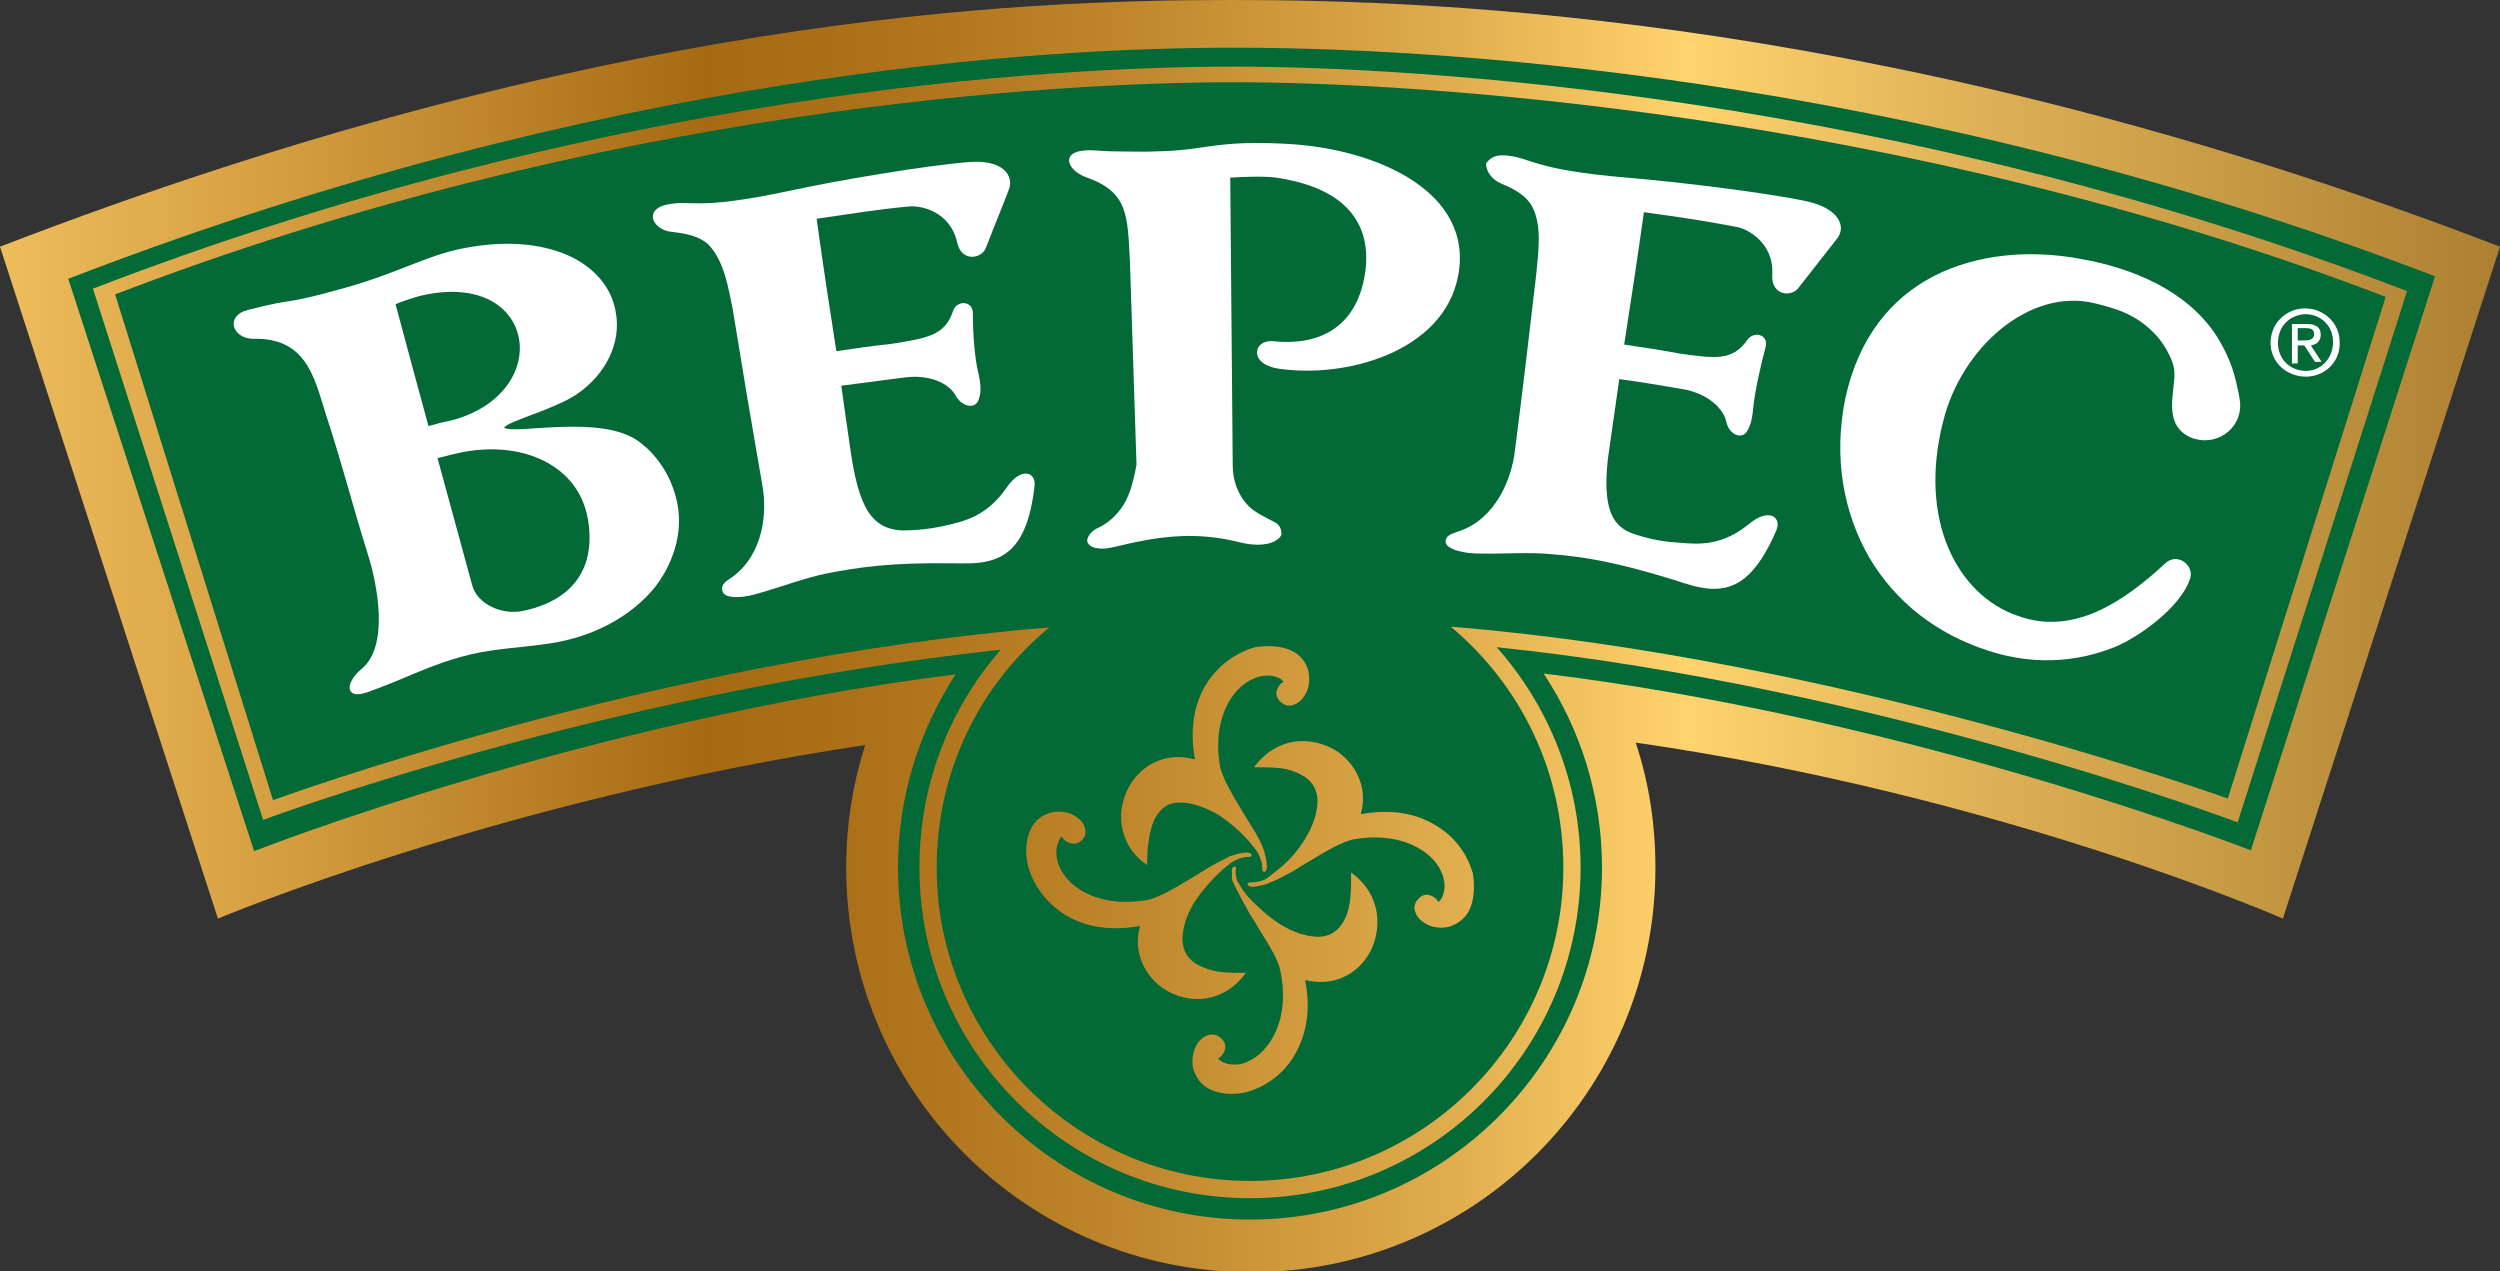
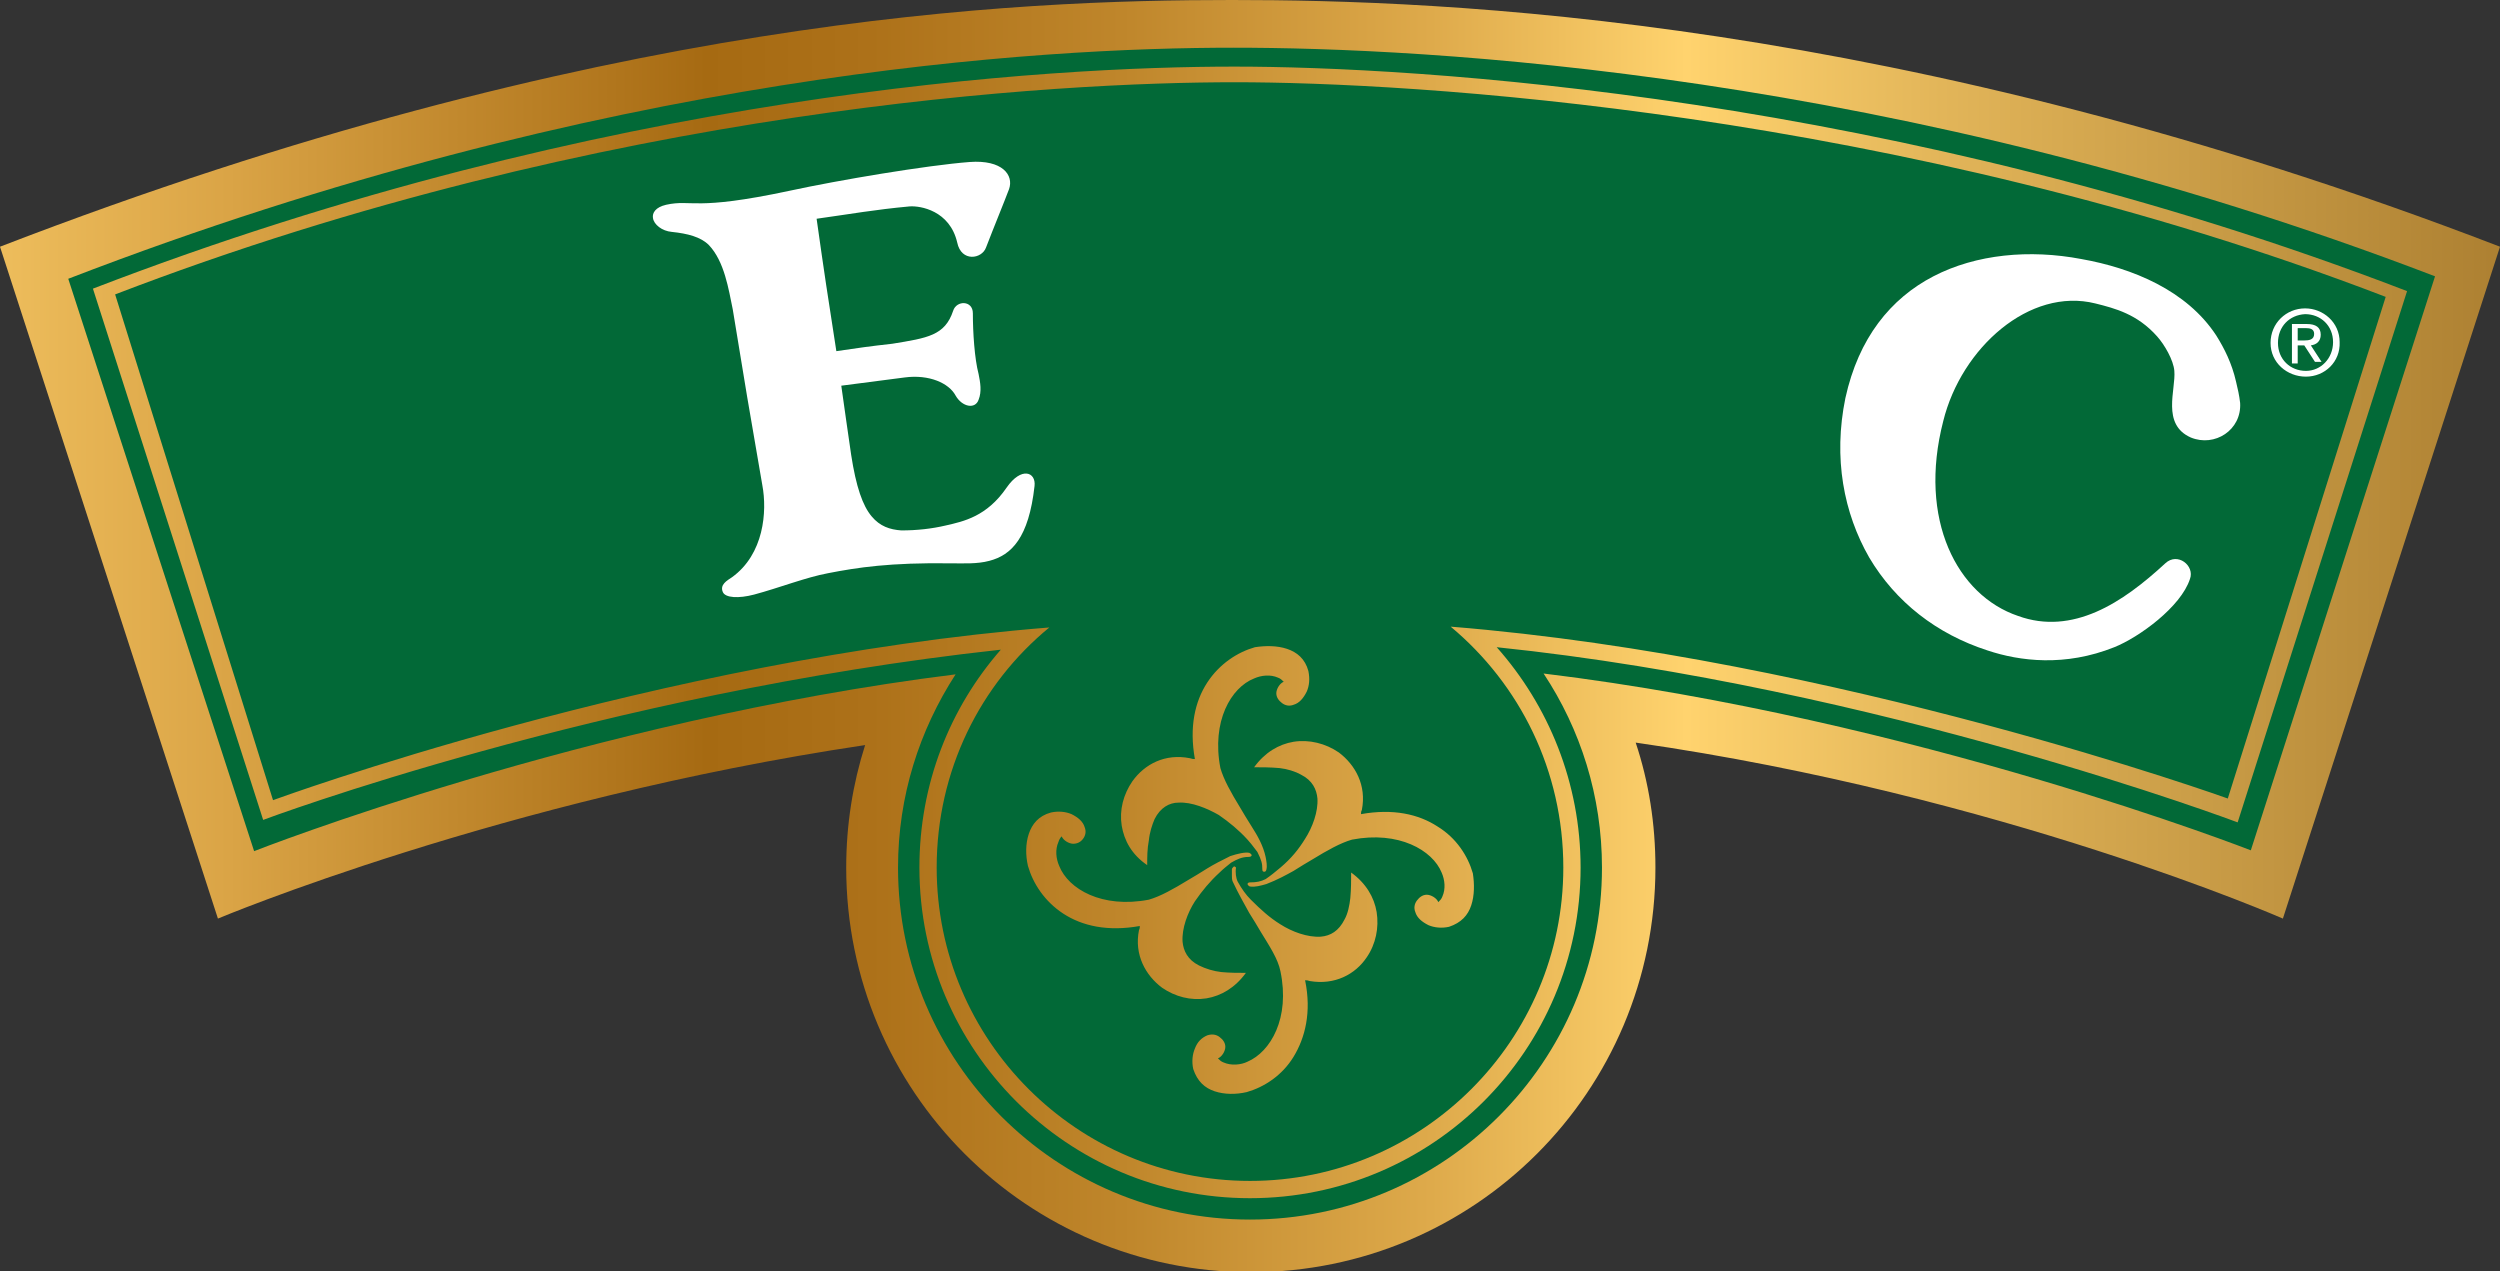
<svg xmlns="http://www.w3.org/2000/svg" id="Шар_1" x="0px" y="0px" width="304px" height="154.6px" viewBox="0 0 304 154.6" style="enable-background:new 0 0 304 154.6;" xml:space="preserve">
  <rect x="0" y="0" width="304" height="154.6" fill="#333333" stroke="none" />
  <style type="text/css"> .st0{fill-rule:evenodd;clip-rule:evenodd;fill:#026937;} .st1{fill-rule:evenodd;clip-rule:evenodd;fill:url(#SVGID_1_);} .st2{fill-rule:evenodd;clip-rule:evenodd;fill:url(#SVGID_2_);} .st3{fill-rule:evenodd;clip-rule:evenodd;fill:url(#SVGID_3_);} .st4{fill-rule:evenodd;clip-rule:evenodd;fill:#FFFFFF;} .st5{fill:#FFFFFF;} </style>
  <g>
    <path class="st0" d="M276.4,109.3L301.8,31c-50.9-19.4-102-29.2-152-29.2c-30.6,0-79,3.1-147.7,29.2l25.4,78.4 c7.6-3,39-14.8,77.3-20.5l2.8-0.4l-0.8,2.7c-1.5,4.6-2.2,9.5-2.2,14.4c0,26.1,21.3,47.4,47.4,47.4c26.2,0,47.4-21.3,47.4-47.4 c0-5-0.8-9.9-2.3-14.7l-0.9-2.6l2.8,0.4C237.5,94.1,268.8,106.2,276.4,109.3z" />
    <linearGradient id="SVGID_1_" gradientUnits="userSpaceOnUse" x1="-28.102" y1="78.003" x2="332.924" y2="78.003" gradientTransform="matrix(1 0 0 1 -0.421 -0.697)">
      <stop offset="0" style="stop-color:#FFD36E" />
      <stop offset="5.670396e-02" style="stop-color:#F3C462" />
      <stop offset="0.156" style="stop-color:#DAA446" />
      <stop offset="0.285" style="stop-color:#B1761D" />
      <stop offset="0.317" style="stop-color:#A66A12" />
      <stop offset="0.372" style="stop-color:#AD7119" />
      <stop offset="0.457" style="stop-color:#BF862B" />
      <stop offset="0.561" style="stop-color:#DEAA4B" />
      <stop offset="0.647" style="stop-color:#FFD36E" />
      <stop offset="0.733" style="stop-color:#E2B559" />
      <stop offset="0.914" style="stop-color:#AF8233" />
      <stop offset="1" style="stop-color:#9C7025" />
    </linearGradient>
    <path class="st1" d="M304,30C231.1,1.9,175,0,149.8,0c-26,0-77,1.9-149.8,30l26.5,81.7c0,0,34.5-14.5,78.7-21.1 c-1.5,4.7-2.3,9.7-2.3,14.9c0,27.2,22,49.2,49.2,49.2c27.2,0,49.2-22,49.2-49.2c0-5.3-0.8-10.4-2.4-15.2 c44.5,6.4,78.7,21.4,78.7,21.4L304,30z M187.7,81.9c4.5,6.8,7.1,14.9,7.1,23.6c0,23.6-19.2,42.8-42.8,42.8 c-23.6,0-42.8-19.2-42.8-42.8c0-8.7,2.6-16.7,7-23.5c-44.9,5.6-85.3,21.5-85.3,21.5L8.3,33.9C73.6,8.7,126.8,5.8,150,5.8 c22.6,0,80.7,2.7,146.1,27.8l-22.4,69.8C273.7,103.4,232.8,87.4,187.7,81.9z" />
    <g>
      <linearGradient id="SVGID_2_" gradientUnits="userSpaceOnUse" x1="-28.433" y1="106.476" x2="333.362" y2="106.476" gradientTransform="matrix(1 0 0 1 -0.421 -0.697)">
        <stop offset="0" style="stop-color:#FFD36E" />
        <stop offset="5.670396e-02" style="stop-color:#F3C462" />
        <stop offset="0.156" style="stop-color:#DAA446" />
        <stop offset="0.285" style="stop-color:#B1761D" />
        <stop offset="0.317" style="stop-color:#A66A12" />
        <stop offset="0.372" style="stop-color:#AD7119" />
        <stop offset="0.457" style="stop-color:#BF862B" />
        <stop offset="0.561" style="stop-color:#DEAA4B" />
        <stop offset="0.647" style="stop-color:#FFD36E" />
        <stop offset="0.733" style="stop-color:#E2B559" />
        <stop offset="0.914" style="stop-color:#AF8233" />
        <stop offset="1" style="stop-color:#9C7025" />
      </linearGradient>
      <path class="st2" d="M146.8,105.6c-0.8,0.5-1.6,1-2.3,1.4c-1.8,1.1-3.4,2-4.8,2.4c-5.7,1.1-9.8-1.3-10.9-4.1 c-0.4-0.9-0.5-2-0.1-2.9c0.1-0.3,0.2-0.5,0.4-0.7c0.2,0.5,0.9,0.9,1.4,0.9c0.5,0,0.9-0.2,1.2-0.6c0.3-0.4,0.4-0.9,0.2-1.4 c-0.2-0.7-0.8-1.2-1.6-1.6c-0.7-0.3-1.6-0.4-2.5-0.2c-1.5,0.4-2.3,1.4-2.7,2.6c-0.4,1.2-0.4,2.6-0.1,3.9c0.6,2.1,2,4.3,4.3,5.8 c2.3,1.5,5.4,2.2,9.3,1.5c0,0.2,0,0.3-0.1,0.5c-0.6,3,0.8,5.5,2.8,7c1.6,1.1,3.5,1.6,5.4,1.3c1.8-0.3,3.5-1.3,4.8-3.1 c-0.9,0-2,0-3-0.1c-0.9-0.1-1.9-0.4-2.7-0.8c-1.4-0.7-1.9-1.8-2-2.9c-0.1-1.6,0.6-3.5,1.5-4.9c0.9-1.3,1.8-2.4,3-3.5 c0.4-0.4,0.9-0.8,1.4-1.2c0.7-0.4,1.3-0.7,2.1-0.7c0.3,0,0.4-0.1,0.4-0.2c0-0.1-0.1-0.2-0.3-0.3c-0.5-0.1-1.4,0.1-2.3,0.4 C148.6,104.6,147.6,105.1,146.8,105.6z M157.3,105.9c0.8-0.5,1.6-1,2.3-1.4c1.8-1.1,3.4-2,4.8-2.4c5.7-1.1,9.8,1.3,10.9,4 c0.4,0.9,0.5,2,0.1,2.9c-0.1,0.3-0.3,0.5-0.5,0.7c-0.2-0.5-0.9-0.9-1.4-0.9c-0.5,0-0.9,0.3-1.2,0.7c-0.3,0.4-0.4,0.9-0.2,1.4 c0.2,0.7,0.8,1.2,1.6,1.6c0.7,0.3,1.6,0.4,2.5,0.2c1.5-0.5,2.3-1.4,2.7-2.6c0.4-1.2,0.4-2.6,0.2-3.9c-0.6-2.1-2-4.3-4.3-5.7 c-2.3-1.5-5.4-2.2-9.3-1.5c0-0.2,0-0.3,0.1-0.5c0.6-3-0.8-5.5-2.8-7c-1.6-1.1-3.6-1.6-5.5-1.3c-1.8,0.3-3.5,1.3-4.8,3.1 c0.9,0,2,0,3.1,0.1c0.9,0.1,1.9,0.4,2.6,0.8c1.4,0.7,1.9,1.8,2,2.9c0.1,1.6-0.6,3.5-1.5,4.9c-0.8,1.3-1.7,2.4-3,3.5 c-0.6,0.5-1.2,1-1.8,1.4c-0.6,0.3-1.1,0.4-1.9,0.4c-0.2,0-0.3,0.1-0.3,0.2c0,0.1,0.2,0.3,0.3,0.3c0.6,0.1,1.3-0.1,2-0.3 C155.3,107,156.4,106.4,157.3,105.9z M152.2,100.5c-0.5-0.8-1-1.6-1.4-2.3c-1.1-1.8-2-3.4-2.4-4.8c-1.1-5.7,1.3-9.8,4.1-10.9 c0.9-0.4,2-0.5,2.9-0.1c0.3,0.1,0.5,0.3,0.7,0.5c-0.5,0.2-0.9,0.9-0.9,1.4c0,0.5,0.3,0.9,0.7,1.2c0.4,0.3,0.9,0.4,1.4,0.2 c0.7-0.2,1.2-0.8,1.6-1.6c0.3-0.7,0.4-1.5,0.2-2.5c-0.4-1.5-1.4-2.3-2.6-2.7c-1.2-0.4-2.6-0.4-3.9-0.2c-2.1,0.6-4.3,2-5.8,4.3 c-1.5,2.3-2.2,5.4-1.5,9.3c-0.2,0-0.3,0-0.6-0.1c-3-0.6-5.5,0.7-7,2.8c-1.1,1.6-1.6,3.5-1.3,5.4c0.3,1.8,1.2,3.5,3.1,4.8 c0-0.9,0-2,0.2-3c0.1-1,0.4-1.9,0.7-2.6c0.7-1.4,1.8-2,2.9-2c1.6-0.1,3.5,0.7,4.9,1.5c1.3,0.9,2.4,1.8,3.5,3 c0.2,0.2,0.6,0.7,1.2,1.5c0.5,1,0.6,1.4,0.6,2.1c0,0.3,0.1,0.3,0.3,0.3c0.1,0,0.2-0.2,0.2-0.3c0.1-0.4,0-1-0.1-1.5 C153.6,102.8,152.9,101.6,152.2,100.5z M151.9,111c0.5,0.8,1,1.6,1.4,2.3c1.1,1.8,2.1,3.3,2.4,4.8c1.2,5.7-1.2,9.8-4,11 c-0.8,0.4-2,0.5-2.9,0.1c-0.3-0.1-0.5-0.3-0.7-0.5c0.5-0.2,0.9-0.9,0.9-1.4c0-0.5-0.3-0.9-0.7-1.2c-0.4-0.3-0.9-0.4-1.5-0.2 c-0.7,0.3-1.2,0.8-1.5,1.6c-0.3,0.7-0.4,1.6-0.2,2.5c0.5,1.5,1.4,2.3,2.6,2.7c1.2,0.4,2.6,0.4,3.9,0.1c2.1-0.6,4.3-2,5.7-4.3 c1.4-2.3,2.2-5.4,1.4-9.3c0.2,0,0.3,0,0.6,0.1c3,0.5,5.5-0.8,6.9-2.9c1.1-1.6,1.5-3.6,1.2-5.5c-0.3-1.8-1.3-3.5-3.1-4.8 c0,0.9,0,2-0.1,3.1c-0.1,0.9-0.3,1.9-0.7,2.6c-0.7,1.4-1.7,2-2.9,2.1c-1.6,0.1-3.5-0.6-4.9-1.5c-1.3-0.8-2.4-1.8-3.6-3 c-0.6-0.6-1.1-1.3-1.6-2.2c-0.2-0.4-0.3-1.1-0.2-1.7c-0.1-0.1-0.2-0.2-0.3-0.1c-0.1,0.1-0.2,0.2-0.2,0.3c0,0.3,0,0.4,0,0.8 c0,0.2,0,0.5,0.1,0.7C150.6,108.7,151.3,109.9,151.9,111z" />
      <linearGradient id="SVGID_3_" gradientUnits="userSpaceOnUse" x1="-28.436" y1="77.543" x2="333.363" y2="77.543" gradientTransform="matrix(1 0 0 1 -0.421 -0.697)">
        <stop offset="0" style="stop-color:#FFD36E" />
        <stop offset="5.670396e-02" style="stop-color:#F3C462" />
        <stop offset="0.156" style="stop-color:#DAA446" />
        <stop offset="0.285" style="stop-color:#B1761D" />
        <stop offset="0.317" style="stop-color:#A66A12" />
        <stop offset="0.372" style="stop-color:#AD7119" />
        <stop offset="0.457" style="stop-color:#BF862B" />
        <stop offset="0.561" style="stop-color:#DEAA4B" />
        <stop offset="0.647" style="stop-color:#FFD36E" />
        <stop offset="0.733" style="stop-color:#E2B559" />
        <stop offset="0.914" style="stop-color:#AF8233" />
        <stop offset="1" style="stop-color:#9C7025" />
      </linearGradient>
      <path class="st3" d="M292.7,35.4c-62.3-24-121-27.3-142.6-27.3c-22.2,0-76.5,3-138.8,27L32,99.7c0,0,41.1-15.4,89.7-20.7 c-6.2,7.1-9.9,16.3-9.9,26.5c0,22.2,18,40.2,40.2,40.2c22.2,0,40.2-18,40.2-40.2c0-10.3-3.9-19.7-10.2-26.8 c46.3,4.8,90.1,21.3,90.1,21.3L292.7,35.4z M176.4,76.2c8.4,7,13.7,17.5,13.7,29.3c0,21-17.1,38.1-38.1,38.1 c-21,0-38.1-17.1-38.1-38.1c0-11.8,5.3-22.3,13.7-29.2C80,80.1,33.2,97.3,33.2,97.3L14,35.8C73.6,12.9,129,10,150.2,10 c20.6,0,80.3,3.2,139.9,26.1l-19.2,61C270.9,97.1,223.4,80,176.4,76.2z" />
    </g>
-     <path class="st4" d="M30.1,37.7c6.2-1.6,4-0.5,11.5-2.6c6.9-1.9,10.1-4,14.7-4.9c5.6-1.1,10.2-0.5,13.5,1.2c3,1.6,4.7,4,5.1,6.7 c0.6,3.5-1.1,7.3-4.7,9.8c-2.8,1.9-8.4,3.3-8.9,4.1c0,0.1,0,0,0,0c1.2,0.9,11.8-1.7,16.4,1.7c1.9,1.4,3.7,3.7,4.5,6.8 c1,3.7-0.1,7.6-2.4,10.7c-2.5,3.2-6.7,5.9-12.1,6.9c-2.8,0.5-5.2,0.6-7.9,1c-3.6,0.5-6.5,1.6-9.4,2.8c-1.9,0.8-3.8,1.6-5.8,2.3 c-2.6,0.9-2.7-1.1-0.7-2.8c3.4-2.7,2.1-10,0.8-14.1c-2-6.4-3-10.6-5.1-17c-1.4-4.5-2.4-9.3-8.9-9.1C28.2,41.1,27.4,38.4,30.1,37.7z M52.1,51.8c0.5-0.1,1.1-0.3,1.5-0.4c7.3-1.3,10.5-6.5,9.4-10.7c-0.9-3.6-5-6.4-12-4.7c-0.7,0.2-2.3,0.7-2.9,1 C49.7,43,50.5,45.9,52.1,51.8z M53.2,55.7c1.7,6.2,2.5,9.2,4.2,15.4c0.6,2.4,3.7,3.7,6.1,3.2c4.2-0.8,8.9-3.5,8.1-10.4 c-0.8-7.5-8.4-10.5-15.9-8.8C54.7,55.3,54.2,55.5,53.2,55.7" />
    <path class="st4" d="M81,24.9c3.2-0.7,3.3,0.8,15-1.7c6-1.3,16.7-3.1,21.9-3.5c4-0.3,5.4,1.6,4.8,3.3c-0.6,1.6-1.8,4.5-2.8,7.1 c-0.5,1.4-3,1.8-3.5-0.6c-0.9-3.9-4.5-4.5-5.8-4.4c-4.3,0.4-7,0.9-11.3,1.5c0.9,6.4,1.4,9.7,2.4,16.1c2.7-0.4,4.1-0.6,6.8-0.9 c4.3-0.7,6.4-1,7.4-4c0.4-1.3,2.4-1.3,2.4,0.3c0,2.3,0.2,5.5,0.7,7.4c0.2,1,0.4,2.1,0,3.1c-0.4,1.2-2,0.9-2.8-0.5 c-0.8-1.5-3.2-2.6-6.2-2.2c-3.1,0.4-4.6,0.6-7.7,1c0.5,3.4,0.7,5.1,1.2,8.4c0.6,3.9,1.4,6.2,2.5,7.5c1,1.2,2.2,1.6,3.6,1.7 c1.9,0,3.7-0.2,5.4-0.6c2.2-0.5,5-1.1,7.4-4.6c1.8-2.6,3.6-1.9,3.4-0.2c-0.7,6.3-2.8,8.4-5.5,9.1c-1.5,0.4-3.1,0.3-4.7,0.3 c-7.4-0.1-11.3,0.5-14.9,1.2c-2.7,0.5-6,1.8-9,2.6c-1.9,0.5-3.5,0.4-3.8-0.3c-0.4-0.9,0.5-1.4,1.1-1.8c3.9-2.8,4.3-8,3.7-11.2 c-1.5-8.6-2.2-12.8-3.6-21.4c-0.5-2.4-1-5.8-2.9-7.8c-1-1-2.6-1.4-4.5-1.6c-1.2-0.1-2.2-0.9-2.3-1.7C79.3,25.9,79.7,25.2,81,24.9z" />
-     <path class="st4" d="M152.2,66.2c-1.1-0.1-1.9-0.4-3-0.6c-3.8-0.7-7.1-0.5-11,0.3c-1.1,0.2-2.8,0.7-3.8,0.8 c-1.5,0.1-2.1-0.4-2.2-0.9c0-0.6,0.6-1.3,1.3-1.6c1.1-0.5,2-1.3,2.7-2.2c1.1-1.4,1.6-3.3,2-5.5c-0.3-9.9-0.5-14.8-0.8-24.7 c-0.3-5.6-0.2-8.4-5.2-10.2c-2.4-0.8-3.3-3.1-0.3-3.3c1-0.1,2.2,0.1,3.3,0.1c1.8,0,3.7,0.1,5.6,0c5.9-0.1,6.9-1.4,15.8-0.9 c10.9,0.6,22.7,5.9,20.7,16.1c-1.8,9.2-13.7,12.5-22,11.2c-3.5-0.6-2.9-3.6-0.4-3.3c4.8,0.5,10-1.1,11.1-8.3c0.5-3.5-0.4-6.1-2.3-8 c-2-2-5.1-3.1-8.5-3.6c-1.5-0.2-4.1-0.1-5.6,0c0.1,14,0.2,21,0.3,35c0,1.8,0.6,3.5,1.8,4.8c0.8,0.9,2.2,1.5,3.3,2.1 c0.7,0.3,0.9,1.1,0.8,1.6C155.4,65.8,154.2,66.4,152.2,66.2z" />
-     <path class="st4" d="M183,18.9c3.2,0.2,3,1.7,14.8,2.7c6.1,0.5,16.9,1.8,22,2.9c3.9,0.9,4.7,3.1,3.6,4.5c-1,1.3-3,3.8-4.7,6 c-0.9,1.2-3.3,0.9-3.2-1.5c0.3-4-3.1-5.7-4.3-5.9c-4.2-0.8-7-1.2-11.3-1.8c-0.9,6.4-1.4,9.6-2.4,16.1c2.7,0.4,4.1,0.6,6.8,1.1 c4.3,0.6,6.4,0.9,8.2-1.7c0.8-1.1,2.6-0.6,2.2,0.9c-0.6,2.2-1.3,5.4-1.5,7.3c-0.1,1-0.2,2.1-0.8,3c-0.7,1-2.2,0.3-2.5-1.3 c-0.4-1.6-2.3-3.4-5.4-3.9c-3-0.5-4.6-0.8-7.6-1.2c-0.5,3.4-0.7,5.1-1.2,8.4c-0.6,3.9-0.4,6.4,0.2,7.9c0.6,1.5,1.7,2.2,3,2.6 c1.8,0.6,3.6,0.9,5.4,1c2.3,0.2,5.1,0.4,8.4-2.3c2.4-2,4-0.8,3.3,0.8c-2.5,5.8-5,7.2-7.9,7.1c-1.6-0.1-3.1-0.6-4.6-1.1 c-7.1-2.2-11-2.8-14.7-3.1c-2.8-0.3-6.2,0-9.4-0.1c-2-0.1-3.4-0.6-3.6-1.3c-0.1-1,0.9-1.1,1.6-1.4c4.5-1.5,6.4-6.4,6.8-9.7 c1.1-8.6,1.6-12.9,2.6-21.5c0.2-2.4,0.8-5.9-0.5-8.3c-0.7-1.3-2.1-2.1-3.8-2.8c-1.2-0.5-1.8-1.6-1.8-2.4 C181.1,19.3,181.7,18.8,183,18.9" />
    <path class="st4" d="M257.1,78.7c-6,2.4-11.5,1.7-15.4,0.4c-6.2-2-11.2-5.9-14.4-11.3c-3.1-5.4-4.4-12.1-2.9-19.4 c1.6-7.3,5.5-12.1,10.7-14.8c5.2-2.7,11.7-3.3,18-2.1c6.2,1.1,12.8,3.8,16.4,9.3c1,1.6,1.9,3.4,2.4,5.6c0.2,0.8,0.4,1.7,0.5,2.6 c0.2,3.3-3.1,5.4-6,4.2c-3.6-1.6-1.8-5.8-2-8.1c-0.1-1.3-1.2-3.2-2.1-4.2c-2.4-2.7-5.1-3.4-7.5-4c-8-2-16.3,5.4-18.5,14.3 c-3.1,12,1.7,21.2,9.1,23.7c3.3,1.2,6.5,0.8,9.5-0.5c3-1.3,5.8-3.5,8.4-5.9c1.5-1.4,3.6,0.3,3,1.9 C265.2,73.8,260.1,77.5,257.1,78.7z" />
    <path class="st5" d="M277,41.7c0-2,1.4-3.4,3.3-3.5c1.9,0,3.4,1.4,3.4,3.4c0,2-1.5,3.5-3.3,3.5C278.5,45.1,277,43.7,277,41.7 M280.4,45.8c2.3,0,4.2-1.8,4.1-4.2c0-2.4-2-4.1-4.2-4.1c-2.3,0-4.2,1.8-4.2,4.2C276.1,44.1,278.1,45.8,280.4,45.8 M279.4,42l0.8,0 l1.3,2h0.8L281,42c0.7-0.1,1.2-0.5,1.2-1.3c0-0.9-0.6-1.3-1.7-1.3l-1.8,0l0,4.8h0.7L279.4,42z M279.4,41.4l0-1.5l1,0 c0.5,0,1,0.1,1,0.7c0,0.7-0.6,0.8-1.2,0.8H279.4z" />
  </g>
</svg>